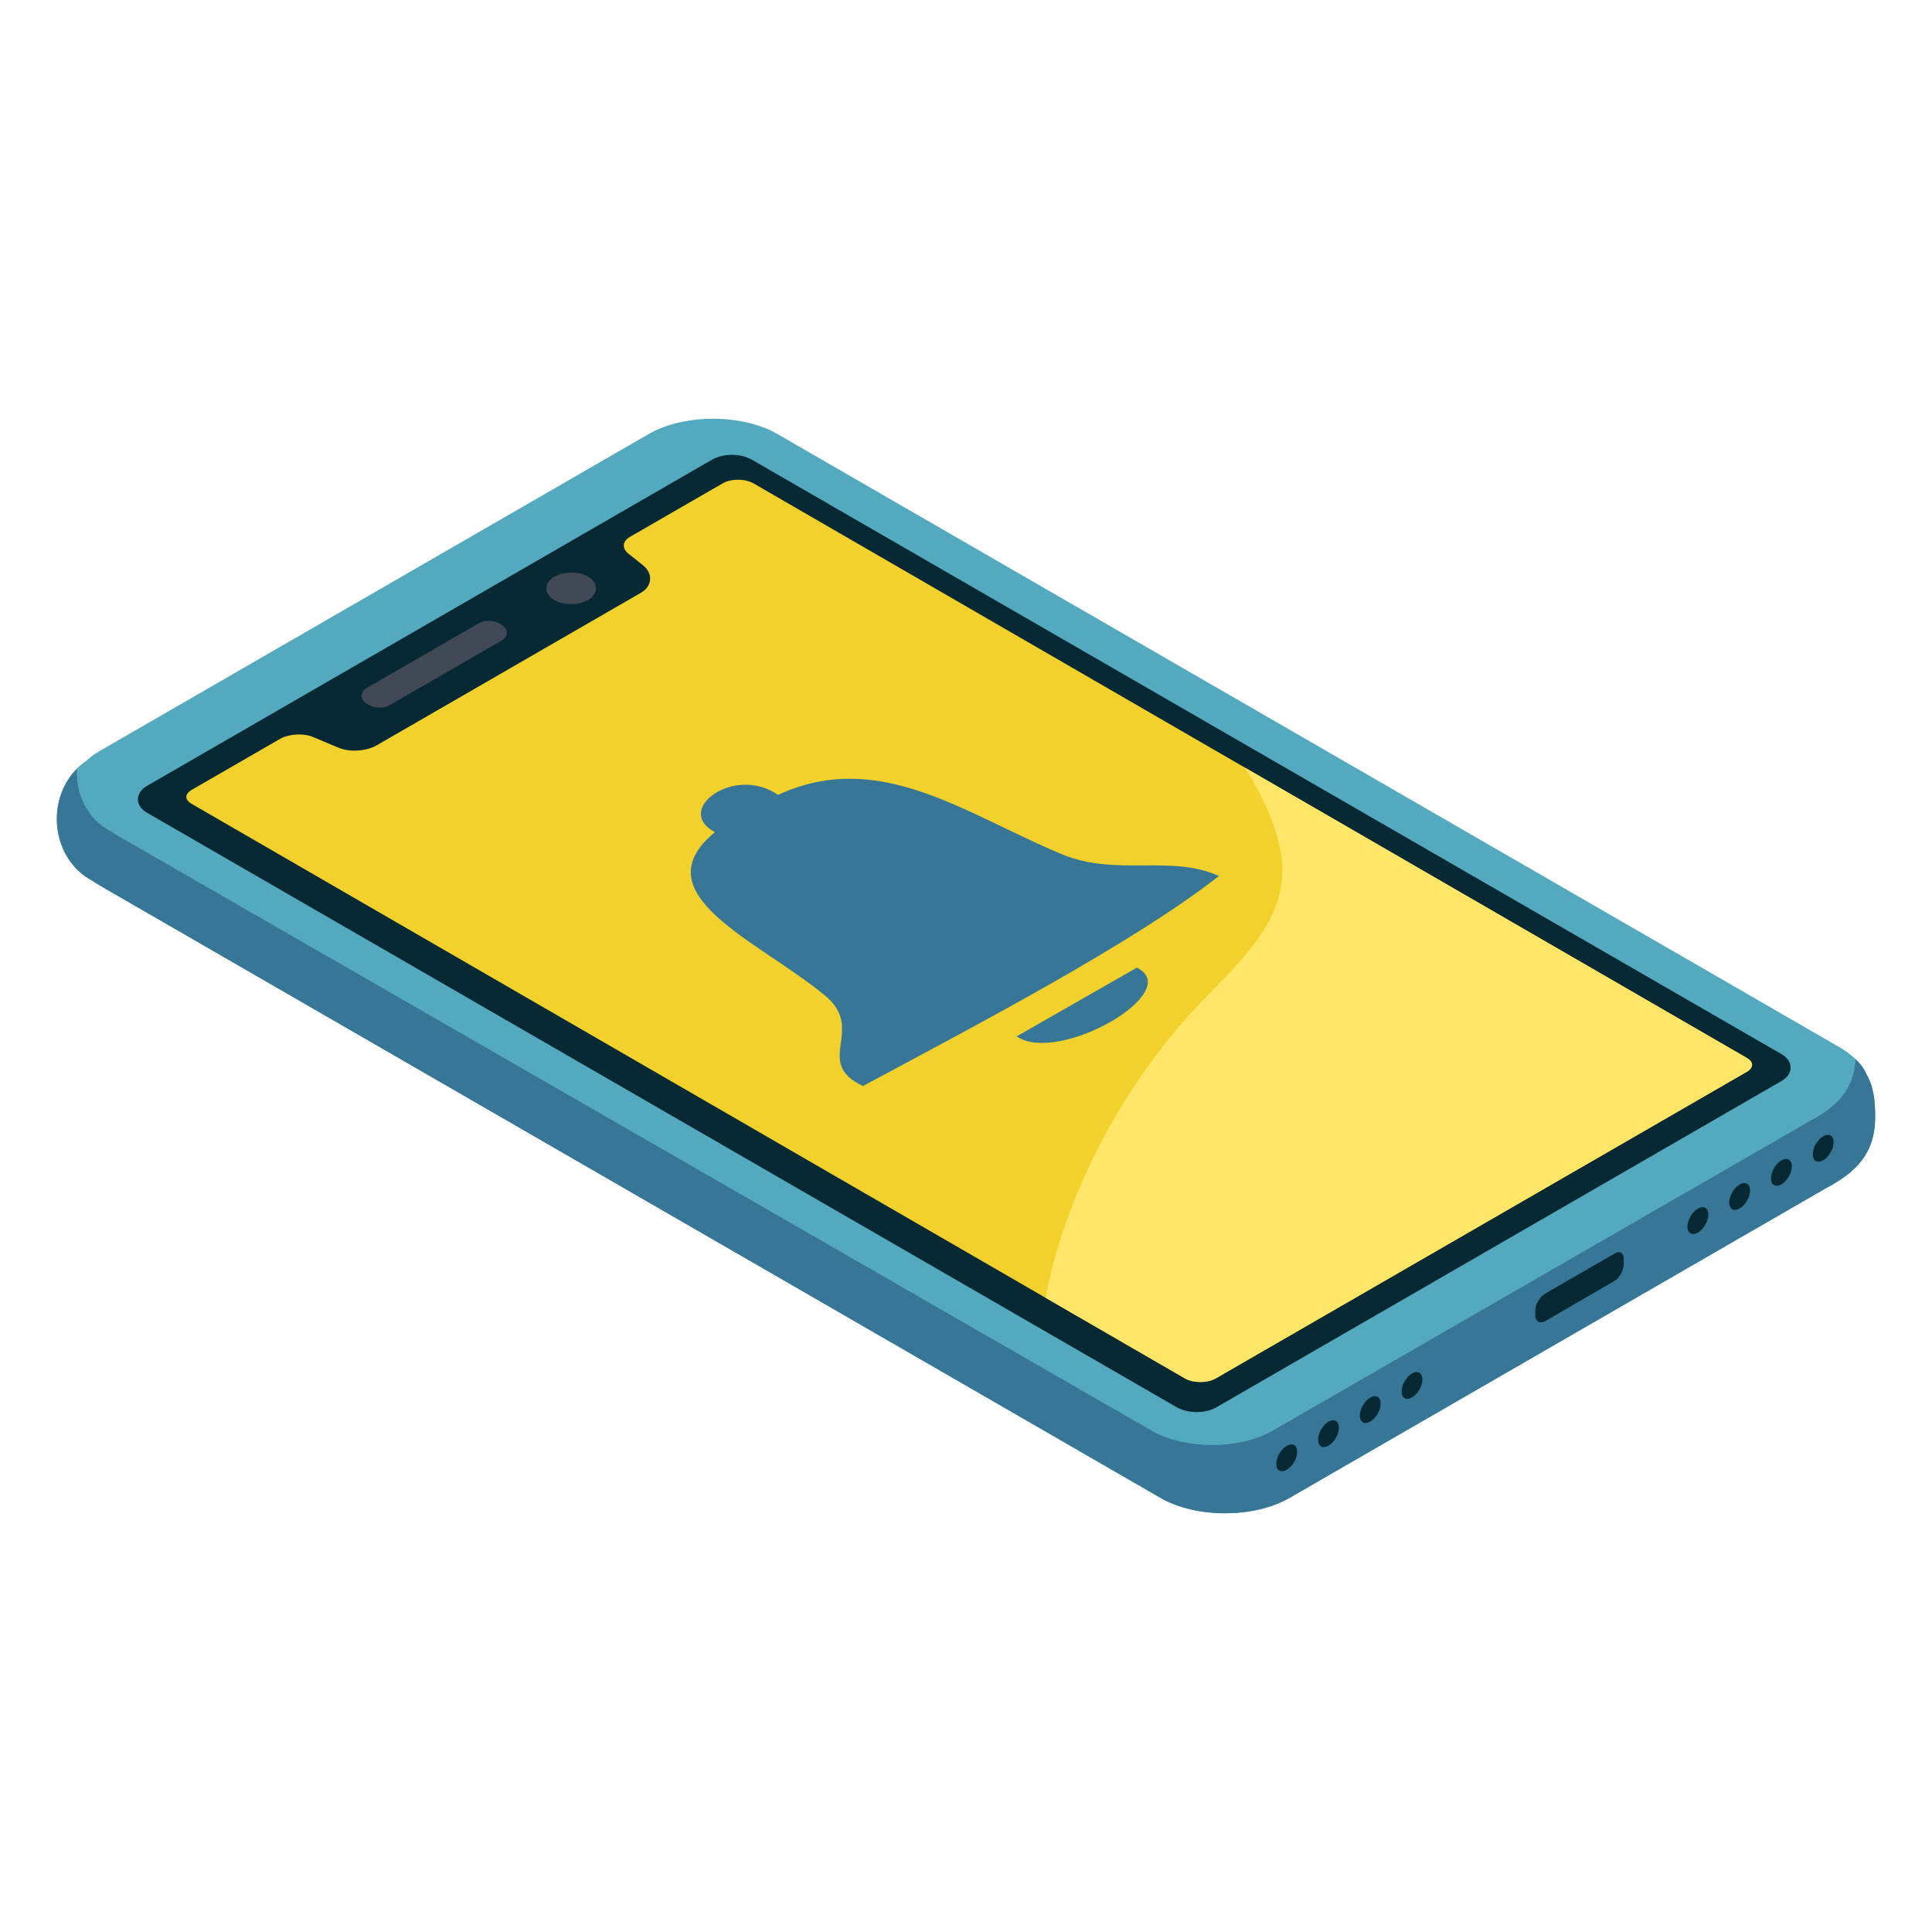
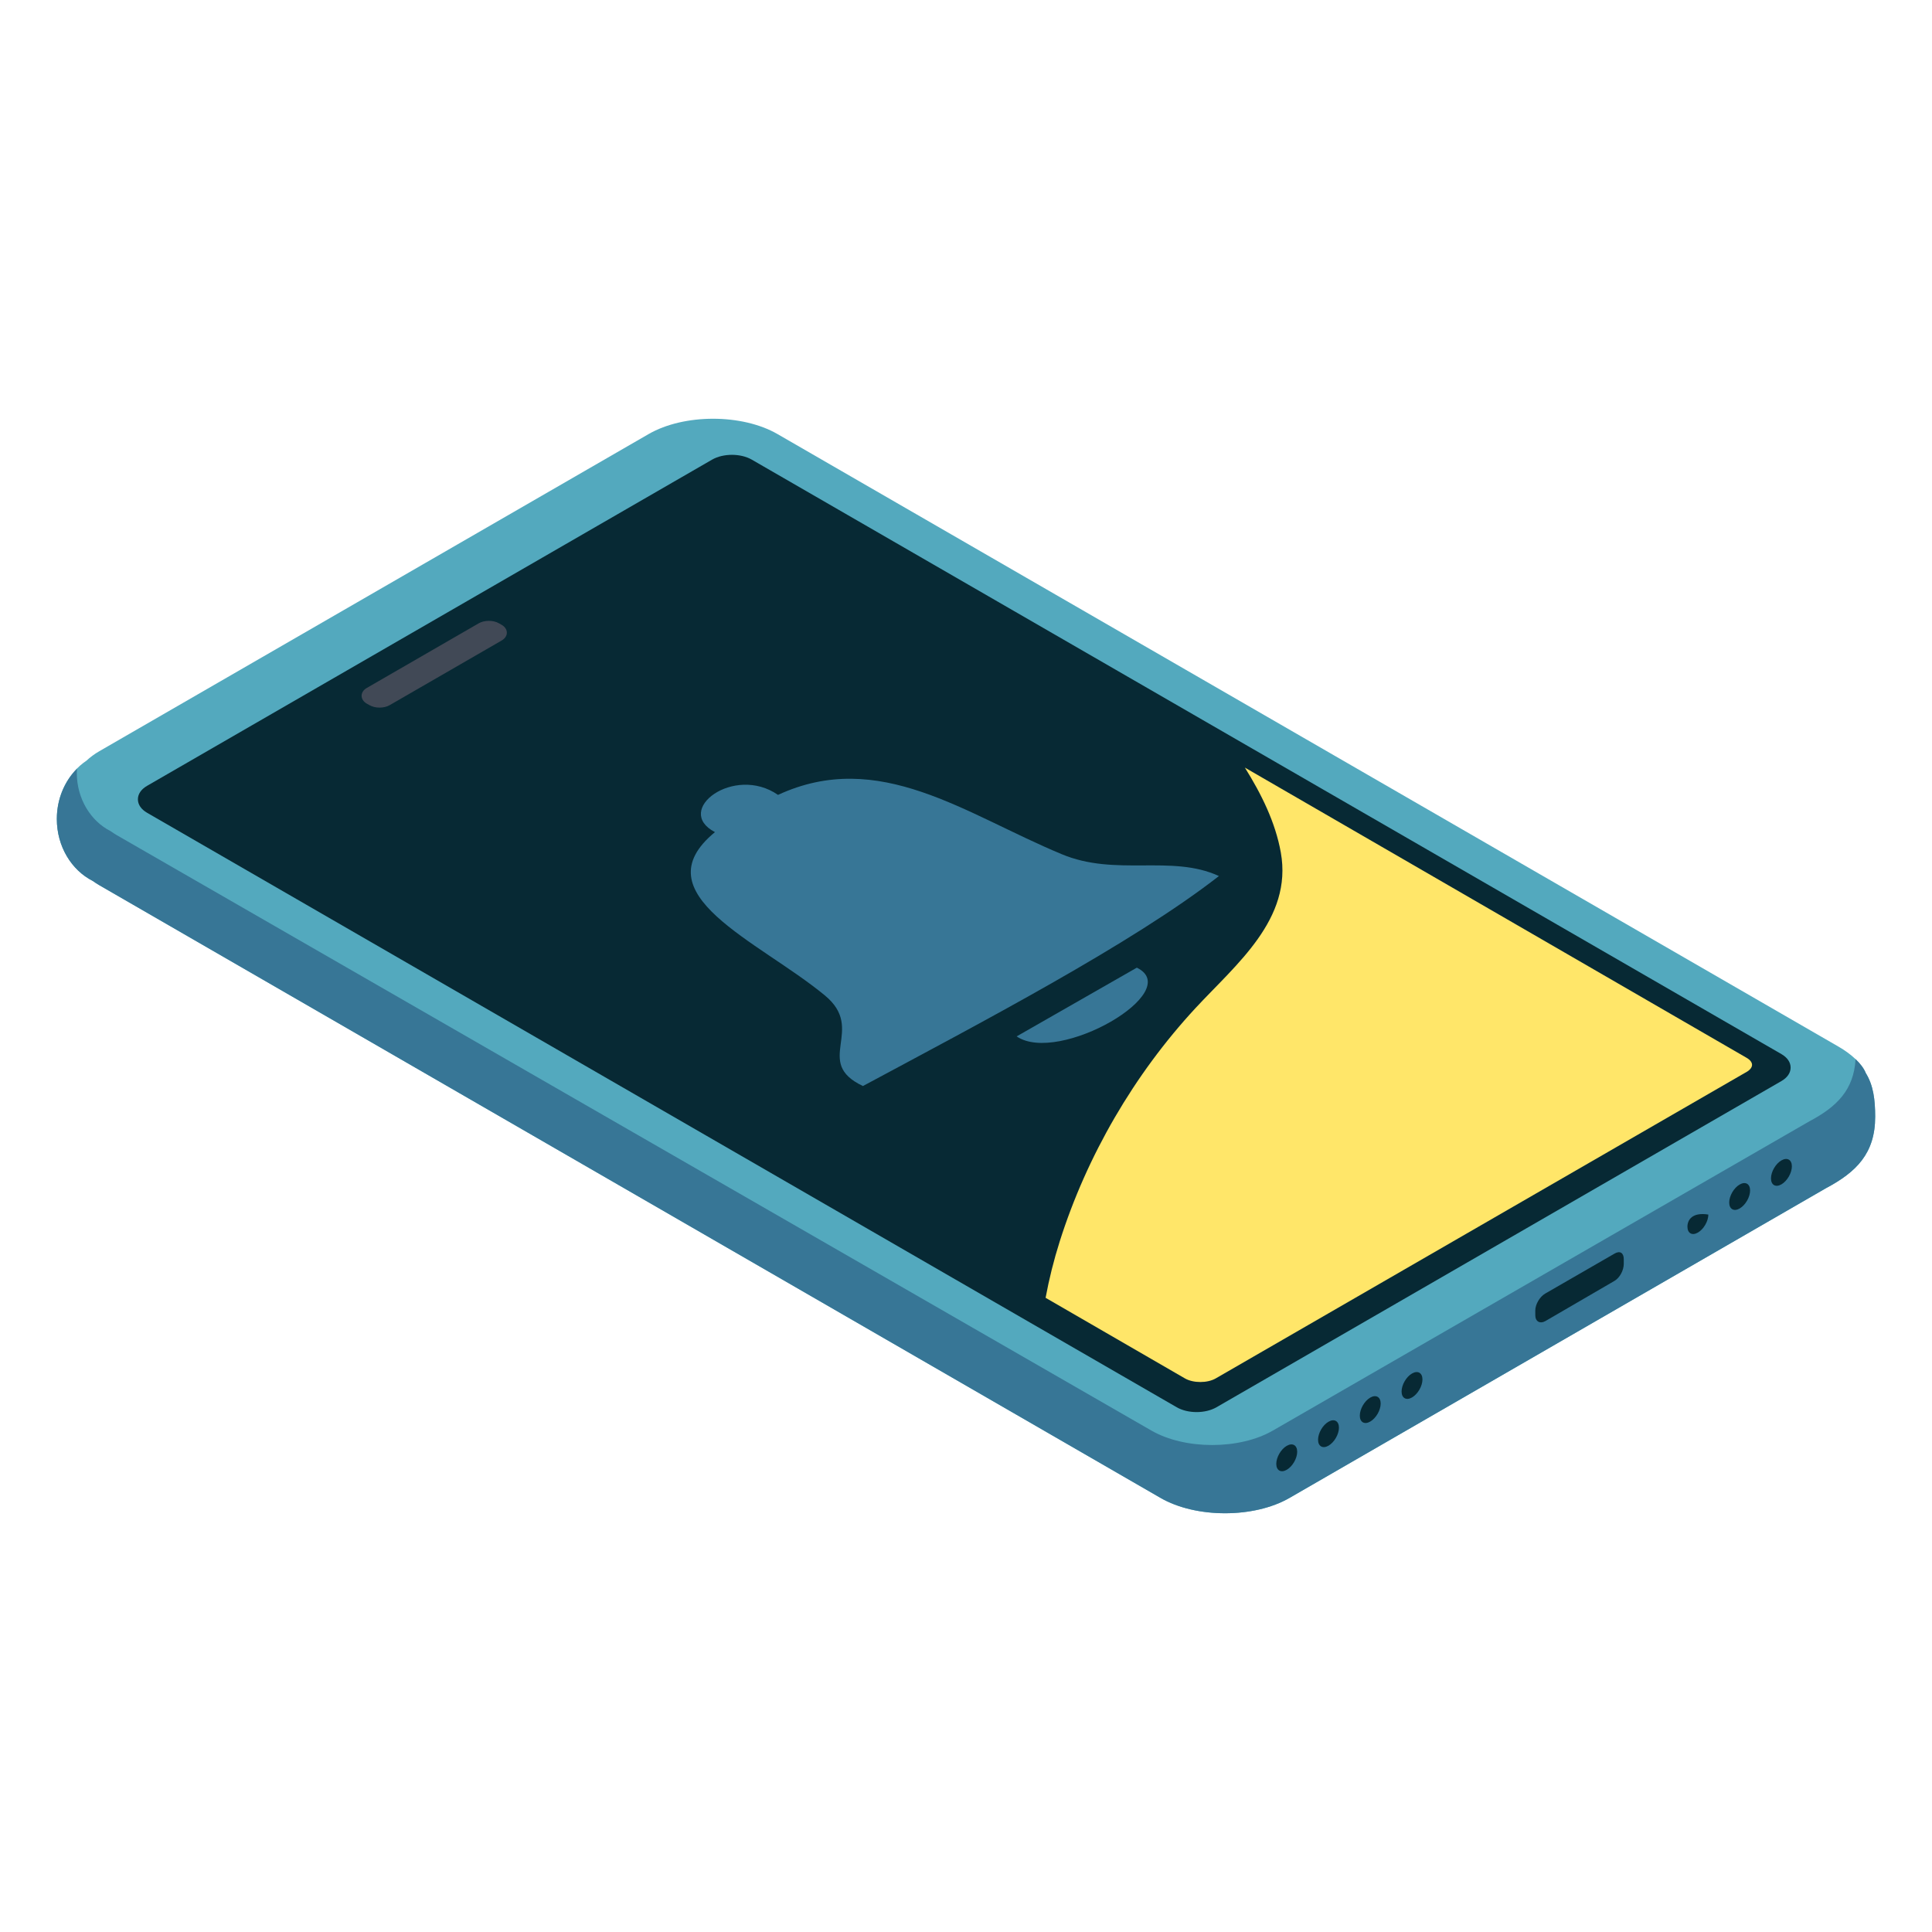
<svg xmlns="http://www.w3.org/2000/svg" version="1.1" id="Layer_1" x="0px" y="0px" width="85px" height="85px" viewBox="0 0 85 85" style="enable-background:new 0 0 85 85;" xml:space="preserve">
  <g id="Iso-6">
    <path id="Color8_4_" style="fill:#53A9BE;" d="M31.372,18.423c-1.029,0-2.058,0.225-2.839,0.676L4.373,33.048   c-0.224,0.129-0.411,0.271-0.571,0.42C3.023,33.993,2.5,34.942,2.5,36.031c0,1.213,0.649,2.256,1.58,2.726   c0.091,0.065,0.188,0.129,0.293,0.19l46.685,26.954c0.78,0.451,1.81,0.676,2.839,0.676s2.058-0.225,2.839-0.676L80.33,52.279   c1.349-0.715,2.17-1.541,2.17-3.146c0-0.742-0.077-1.382-0.414-1.923c-0.163-0.409-0.641-0.84-1.19-1.157L34.21,19.099   C33.43,18.648,32.401,18.423,31.372,18.423z" />
    <path id="Color10_14_" style="fill:#377696;" d="M3.39,33.817C3.386,33.878,3.379,33.938,3.379,34c0,1.143,0.611,2.125,1.489,2.568   c0.086,0.061,0.177,0.122,0.276,0.179l45.511,26.191c0.735,0.424,1.705,0.637,2.674,0.637c0.969,0,1.939-0.212,2.674-0.637   l23.606-13.607c1.202-0.637,1.95-1.375,2.029-2.733c0.207,0.198,0.367,0.407,0.448,0.611c0.336,0.542,0.414,1.181,0.414,1.923   c0,1.606-0.821,2.431-2.17,3.146L56.735,65.901c-0.78,0.451-1.81,0.676-2.839,0.676s-2.058-0.225-2.839-0.676L4.373,38.948   c-0.105-0.061-0.202-0.125-0.293-0.19c-0.931-0.471-1.58-1.513-1.58-2.727C2.5,35.15,2.846,34.365,3.39,33.817z" />
    <path id="Color9_46_" style="fill:#072934;" d="M51.77,61.913L6.473,35.76c-0.262-0.151-0.406-0.362-0.406-0.594   s0.144-0.443,0.406-0.594l24.854-14.349c0.491-0.283,1.26-0.283,1.75,0l45.297,26.152c0.262,0.151,0.406,0.362,0.406,0.594   c0,0.232-0.144,0.443-0.406,0.594l-24.853,14.35c-0.245,0.142-0.561,0.213-0.875,0.213S52.016,62.055,51.77,61.913z" />
-     <path id="Color5_1_" style="fill:#F2D12C;" d="M32.471,21.106c0.247,0,0.494,0.053,0.678,0.159l43.698,25.276   c0.151,0.087,0.237,0.199,0.237,0.308s-0.086,0.221-0.237,0.309L53.488,60.644c-0.368,0.212-0.988,0.212-1.356,0L8.434,35.368   c-0.151-0.087-0.237-0.199-0.237-0.308c0-0.109,0.086-0.221,0.237-0.309l3.89-2.246c0.373-0.215,1.024-0.256,1.422-0.09l1.15,0.482   c0.485,0.204,1.222,0.157,1.677-0.106l11.626-6.712c0.242-0.14,0.385-0.345,0.402-0.578s-0.094-0.458-0.313-0.632L27.65,24.36   c-0.142-0.113-0.214-0.249-0.204-0.384s0.102-0.259,0.259-0.35l4.089-2.36C31.977,21.159,32.224,21.106,32.471,21.106z" />
    <path id="Color6" style="fill:#FFE669;" d="M52.132,60.644l-6.13-3.546c0.153-0.824,0.358-1.65,0.62-2.477   c1.196-3.777,3.275-7.35,5.965-10.258c1.792-1.937,4.29-3.918,3.763-6.86c-0.239-1.333-0.857-2.574-1.581-3.732l22.077,12.77   c0.151,0.087,0.237,0.199,0.237,0.308s-0.086,0.221-0.237,0.309L53.488,60.644C53.121,60.856,52.5,60.856,52.132,60.644z" />
-     <path id="Color11_9_" style="fill:#414956;" d="M24.387,26.401L24.387,26.401c-0.225-0.13-0.349-0.312-0.349-0.513   c0-0.202,0.125-0.386,0.353-0.518c0.415-0.24,1.064-0.241,1.479-0.002c0.225,0.13,0.349,0.312,0.349,0.513   c0,0.202-0.125,0.386-0.353,0.518c-0.209,0.12-0.476,0.18-0.743,0.18C24.857,26.579,24.592,26.52,24.387,26.401z" />
    <path id="Color11_8_" style="fill:#414956;" d="M16.257,31.025l-0.12-0.068c-0.145-0.084-0.228-0.21-0.228-0.346   c0-0.136,0.084-0.262,0.23-0.345l4.923-2.843c0.251-0.144,0.642-0.144,0.889-0.001l0.12,0.068c0.145,0.084,0.228,0.21,0.228,0.345   c0,0.136-0.084,0.262-0.23,0.346l-4.923,2.842c-0.125,0.073-0.286,0.109-0.447,0.109C16.54,31.132,16.381,31.096,16.257,31.025z" />
-     <path id="Color9_45_" style="fill:#072934;" d="M79.753,50.784c0,0.291,0.206,0.408,0.46,0.262s0.459-0.502,0.459-0.792   c0-0.292-0.205-0.409-0.459-0.262S79.753,50.493,79.753,50.784z" />
    <path id="Color9_44_" style="fill:#072934;" d="M77.916,51.845c0,0.291,0.206,0.408,0.459,0.262   c0.254-0.146,0.459-0.502,0.46-0.792c0-0.292-0.206-0.409-0.46-0.262C78.121,51.199,77.916,51.554,77.916,51.845z" />
    <path id="Color9_43_" style="fill:#072934;" d="M76.078,52.906c0,0.291,0.206,0.408,0.46,0.262   c0.254-0.147,0.459-0.501,0.459-0.792s-0.205-0.409-0.459-0.262C76.284,52.26,76.078,52.614,76.078,52.906z" />
-     <path id="Color9_42_" style="fill:#072934;" d="M74.24,53.967c0,0.291,0.206,0.408,0.46,0.261c0.254-0.146,0.459-0.501,0.46-0.792   c0-0.291-0.206-0.408-0.46-0.262C74.446,53.321,74.241,53.676,74.24,53.967z" />
+     <path id="Color9_42_" style="fill:#072934;" d="M74.24,53.967c0,0.291,0.206,0.408,0.46,0.261c0.254-0.146,0.459-0.501,0.46-0.792   C74.446,53.321,74.241,53.676,74.24,53.967z" />
    <path id="Color9_41_" style="fill:#072934;" d="M61.664,61.22c0,0.291,0.205,0.408,0.459,0.262   c0.254-0.147,0.459-0.501,0.459-0.792s-0.205-0.408-0.459-0.262C61.869,60.574,61.664,60.929,61.664,61.22z" />
    <path id="Color9_40_" style="fill:#072934;" d="M59.826,62.281c0,0.291,0.206,0.409,0.459,0.262   c0.254-0.146,0.459-0.501,0.459-0.792s-0.206-0.409-0.459-0.262C60.032,61.635,59.826,61.99,59.826,62.281z" />
    <path id="Color9_9_" style="fill:#072934;" d="M57.989,63.342c0,0.291,0.206,0.408,0.46,0.262c0.254-0.147,0.459-0.502,0.459-0.792   c0-0.292-0.205-0.409-0.459-0.262C58.194,62.696,57.989,63.051,57.989,63.342z" />
    <path id="Color9_8_" style="fill:#072934;" d="M56.151,64.403c0,0.291,0.206,0.408,0.46,0.262c0.254-0.146,0.459-0.501,0.46-0.792   c0-0.292-0.206-0.409-0.46-0.262C56.357,63.757,56.152,64.112,56.151,64.403z" />
    <path id="Color9_7_" style="fill:#072934;" d="M67.547,57.87c0,0.275,0.212,0.386,0.452,0.247l3.028-1.761   c0.239-0.138,0.412-0.473,0.412-0.747v-0.21c0-0.275-0.163-0.386-0.402-0.248l-3.054,1.761c-0.239,0.138-0.437,0.473-0.437,0.748   L67.547,57.87L67.547,57.87z" />
    <path id="Color10_13_" style="fill:#377696;" d="M34.229,34.972c4.451-2.059,8.23,0.84,12.472,2.604   c2.394,1.008,4.828,0,6.927,0.966c-3.82,2.981-10.581,6.51-15.662,9.239c-2.227-1.05,0.167-2.478-1.68-3.99   c-2.898-2.394-8.149-4.451-4.831-7.181C29.61,35.646,32.297,33.629,34.229,34.972z" />
    <path id="Color10_12_" style="fill:#377696;" d="M44.728,45.597c1.762-1.008,3.526-2.016,5.288-3.024   C52.16,43.623,46.574,46.858,44.728,45.597z" />
  </g>
  <g id="Layer_1_1_">
</g>
</svg>